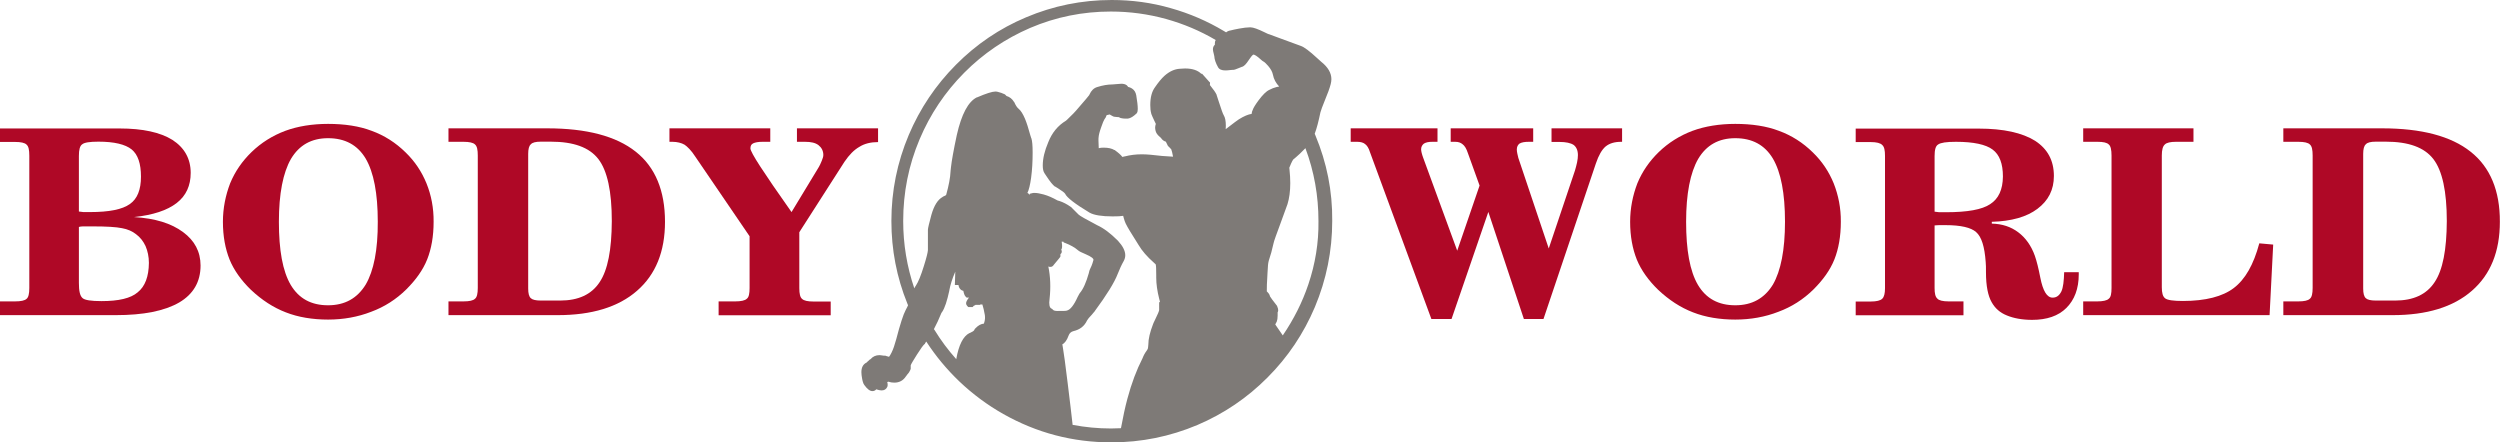
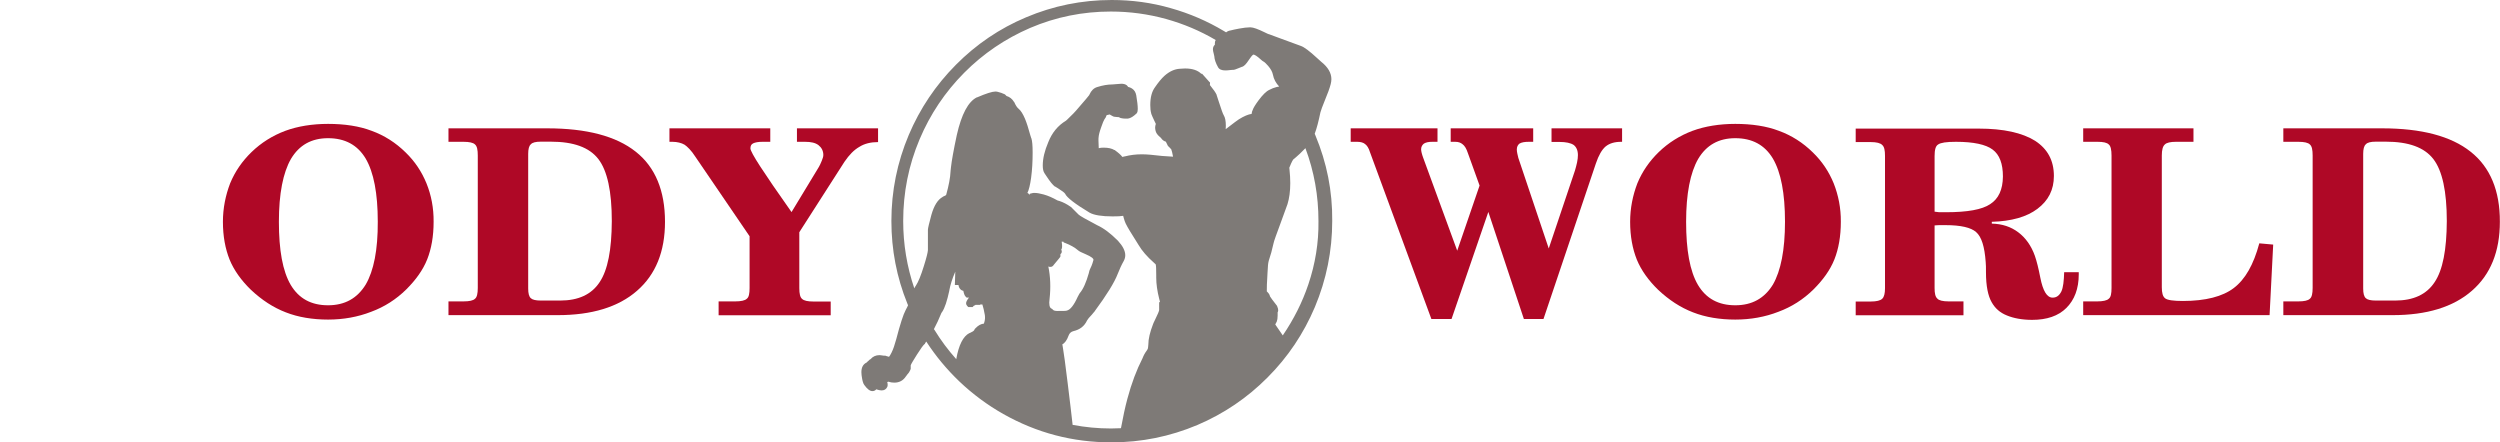
<svg xmlns="http://www.w3.org/2000/svg" version="1.1" id="Layer_1" x="0px" y="0px" viewBox="0 0 180 31.86" style="enable-background:new 0 0 180 31.86;" xml:space="preserve">
  <style type="text/css">
	.st0{fill-rule:evenodd;clip-rule:evenodd;fill:#AF0826;}
	.st1{fill-rule:evenodd;clip-rule:evenodd;fill:#7E7A77;}
</style>
  <g>
    <path class="st0" d="M177.88,10.92c-1.41-1.12-3.54-1.68-6.37-1.68h-7.11v0.97h1.09c0.41,0,0.69,0.06,0.82,0.19   c0.15,0.13,0.2,0.39,0.2,0.8v9.53c0,0.41-0.06,0.67-0.2,0.78c-0.13,0.13-0.41,0.19-0.82,0.19h-1.09v0.99h7.87   c2.45,0,4.36-0.58,5.7-1.75c1.35-1.17,2.02-2.83,2.02-4.97C180,13.73,179.29,12.03,177.88,10.92z M175.29,20.32   c-0.58,0.88-1.52,1.32-2.84,1.32h-1.39c-0.37,0-0.61-0.06-0.72-0.17c-0.13-0.11-0.19-0.35-0.19-0.69v-9.7   c0-0.35,0.06-0.58,0.19-0.69c0.11-0.13,0.35-0.19,0.72-0.19h0.71c1.65,0,2.78,0.41,3.43,1.25c0.65,0.84,0.97,2.33,0.97,4.47   C176.16,17.98,175.88,19.45,175.29,20.32z" />
    <path class="st0" d="M163.41,22.69h-13.42V21.7h1.02c0.39,0,0.69-0.06,0.82-0.19c0.15-0.11,0.2-0.37,0.2-0.78V11.2   c0-0.41-0.06-0.69-0.2-0.8c-0.13-0.13-0.39-0.19-0.8-0.19h-1.04V9.24h7.94v0.97h-1.26c-0.39,0-0.67,0.06-0.8,0.19   c-0.15,0.13-0.22,0.39-0.22,0.8v9.48c0,0.41,0.07,0.67,0.24,0.8c0.17,0.13,0.59,0.19,1.28,0.19c1.63,0,2.86-0.32,3.66-0.93   c0.83-0.63,1.43-1.69,1.84-3.22l1,0.09L163.41,22.69z" />
    <path class="st0" d="M148.62,19.6c-0.02,0.63-0.07,1.1-0.2,1.38c-0.15,0.3-0.35,0.45-0.63,0.45c-0.41,0-0.7-0.48-0.89-1.45   c-0.13-0.67-0.26-1.19-0.39-1.56c-0.26-0.73-0.67-1.3-1.19-1.69c-0.54-0.41-1.17-0.61-1.91-0.63v-0.13   c1.41-0.04,2.51-0.35,3.28-0.93c0.8-0.6,1.19-1.38,1.19-2.37c0-1.12-0.46-1.95-1.35-2.53c-0.93-0.58-2.28-0.88-4.05-0.88h-8.87   v0.97h1.09c0.41,0,0.69,0.07,0.82,0.21c0.15,0.13,0.2,0.39,0.2,0.78v9.53c0,0.37-0.06,0.63-0.2,0.76c-0.13,0.13-0.41,0.2-0.82,0.2   h-1.09v0.99h7.76V21.7h-1.08c-0.41,0-0.69-0.07-0.8-0.2c-0.15-0.13-0.2-0.39-0.2-0.76v-4.51c0.09,0,0.2-0.02,0.32-0.02h0.48   c1.08,0,1.82,0.17,2.19,0.5c0.39,0.34,0.61,1.04,0.69,2.16c0.02,0.17,0.02,0.41,0.02,0.75c0,0.97,0.15,1.69,0.41,2.14   c0.24,0.43,0.59,0.75,1.09,0.95c0.48,0.2,1.1,0.32,1.82,0.32c1.06,0,1.89-0.28,2.47-0.86c0.58-0.58,0.89-1.38,0.89-2.42V19.6   H148.62z M143.29,14.7c-0.58,0.39-1.63,0.58-3.17,0.58h-0.5c-0.11-0.02-0.22-0.02-0.33-0.04v-4c0-0.45,0.07-0.73,0.26-0.84   c0.19-0.13,0.59-0.19,1.28-0.19c1.26,0,2.15,0.19,2.64,0.56c0.5,0.37,0.74,1.02,0.74,1.94C144.2,13.65,143.9,14.31,143.29,14.7z" />
    <path class="st0" d="M105.69,11.03c-0.11-0.34-0.24-0.54-0.39-0.65c-0.13-0.11-0.3-0.17-0.52-0.17h-0.33V9.24h5.94v0.97h-0.32   c-0.3,0-0.52,0.04-0.67,0.13c-0.11,0.09-0.19,0.22-0.19,0.43c0,0.09,0.02,0.2,0.04,0.3c0.02,0.09,0.04,0.19,0.07,0.3l2.19,6.52   l1.89-5.62c0.06-0.21,0.11-0.39,0.15-0.58c0.04-0.19,0.06-0.37,0.06-0.52c0-0.34-0.11-0.58-0.3-0.73   c-0.22-0.15-0.58-0.22-1.02-0.22h-0.58V9.24h5.08v0.97h-0.06c-0.48,0-0.85,0.11-1.13,0.34c-0.26,0.22-0.5,0.63-0.7,1.23   l-3.77,11.19h-1.41l-2.56-7.71l-2.65,7.71h-1.45l-4.42-12.01c-0.09-0.3-0.22-0.5-0.37-0.6c-0.11-0.09-0.3-0.15-0.54-0.15h-0.48   V9.24h6.25v0.97h-0.37c-0.28,0-0.46,0.04-0.61,0.13c-0.11,0.09-0.2,0.22-0.2,0.41c0,0.07,0.02,0.17,0.04,0.26   c0.02,0.11,0.07,0.22,0.11,0.35l2.45,6.69l1.61-4.69L105.69,11.03z" />
    <path class="st0" d="M57.36,9.24h5.86v0.99c-0.52,0-0.98,0.11-1.34,0.34c-0.39,0.22-0.74,0.58-1.08,1.08l-3.25,5.07v4.02   c0,0.41,0.06,0.67,0.2,0.78c0.13,0.13,0.41,0.19,0.82,0.19h1.24v0.99h-8.07V21.7h1.21c0.39,0,0.69-0.06,0.82-0.19   c0.15-0.11,0.2-0.37,0.2-0.78v-3.72l-3.9-5.72c-0.3-0.47-0.59-0.74-0.78-0.87c-0.22-0.13-0.54-0.21-0.87-0.21h-0.22V9.24h7.26v0.97   H54.9c-0.3,0-0.52,0.04-0.67,0.11c-0.15,0.07-0.2,0.2-0.2,0.37c0,0.13,0.24,0.58,0.71,1.3c0.46,0.71,1.21,1.81,2.25,3.28l1.86-3.07   c0.17-0.26,0.26-0.48,0.32-0.63c0.07-0.17,0.11-0.3,0.11-0.41c0-0.3-0.13-0.54-0.35-0.71c-0.22-0.17-0.54-0.24-0.97-0.24h-0.58   V9.24z" />
    <path class="st0" d="M30.71,13.21c-0.35-0.86-0.85-1.6-1.5-2.23c-0.72-0.71-1.54-1.23-2.45-1.56c-0.89-0.34-1.95-0.5-3.14-0.5   c-1.13,0-2.19,0.17-3.08,0.5c-0.91,0.34-1.74,0.86-2.43,1.53c-0.67,0.65-1.19,1.4-1.54,2.25c-0.33,0.86-0.52,1.79-0.52,2.77   c0,1.04,0.17,1.94,0.48,2.72c0.32,0.78,0.85,1.51,1.54,2.18c0.78,0.73,1.6,1.27,2.51,1.62c0.89,0.35,1.93,0.52,3.04,0.52   c1.11,0,2.15-0.19,3.1-0.56c0.95-0.35,1.8-0.89,2.54-1.62c0.67-0.67,1.19-1.38,1.5-2.16c0.3-0.76,0.46-1.66,0.46-2.7   C31.23,14.98,31.05,14.05,30.71,13.21z M26.33,20.49c-0.61,0.99-1.5,1.49-2.71,1.49c-1.21,0-2.1-0.48-2.69-1.47   c-0.58-0.99-0.85-2.5-0.85-4.54c0-2.03,0.3-3.54,0.87-4.53c0.59-0.99,1.47-1.49,2.67-1.49c1.21,0,2.12,0.48,2.71,1.47   c0.58,0.99,0.87,2.51,0.87,4.54C27.21,17.99,26.91,19.5,26.33,20.49z" />
-     <path class="st0" d="M13.18,16.71c-0.85-0.63-2-0.99-3.53-1.08c1.37-0.15,2.39-0.48,3.08-1.02c0.67-0.52,1-1.25,1-2.16   c0-1.02-0.45-1.82-1.32-2.38c-0.87-0.54-2.13-0.82-3.8-0.82H0v0.97h1.09c0.41,0,0.69,0.06,0.82,0.19c0.15,0.13,0.2,0.39,0.2,0.8   v9.53c0,0.41-0.06,0.67-0.2,0.78C1.78,21.64,1.5,21.7,1.09,21.7H0v0.99h8.33c2,0,3.51-0.3,4.57-0.91c1.02-0.6,1.54-1.49,1.54-2.66   C14.44,18.12,14.01,17.32,13.18,16.71z M5.68,11.23c0-0.45,0.07-0.73,0.24-0.84c0.15-0.13,0.54-0.19,1.17-0.19   c1.13,0,1.93,0.19,2.39,0.56c0.45,0.37,0.67,1.02,0.67,1.96c0,0.93-0.26,1.6-0.8,1.97c-0.54,0.39-1.48,0.58-2.88,0.58H6.01   c-0.11-0.02-0.22-0.02-0.33-0.04V11.23z M9.91,21.05c-0.5,0.43-1.37,0.63-2.6,0.63c-0.76,0-1.21-0.07-1.37-0.22   c-0.19-0.17-0.26-0.52-0.26-1.1v-4.02c0.07-0.02,0.19-0.04,0.28-0.04h0.43h0.28c0.98,0,1.69,0.04,2.12,0.13   c0.39,0.07,0.74,0.22,1,0.43c0.3,0.22,0.52,0.5,0.69,0.86c0.15,0.35,0.24,0.76,0.24,1.21C10.71,19.91,10.45,20.62,9.91,21.05z" />
    <path class="st1" d="M94.71,9.75l-0.05-0.12c0.15-0.4,0.28-0.91,0.41-1.54c0.04-0.16,0.15-0.44,0.31-0.84   c0.22-0.52,0.36-0.92,0.43-1.19c0.03-0.12,0.05-0.24,0.05-0.36c0-0.44-0.24-0.86-0.73-1.25l0,0l0,0c-0.04-0.04-0.14-0.12-0.3-0.27   c-0.54-0.5-0.93-0.79-1.16-0.87C93.5,3.25,93,3.06,92.17,2.76c-0.49-0.18-0.76-0.28-0.81-0.3l-0.01,0l-0.01,0   c-0.04-0.01-0.13-0.06-0.28-0.13c-0.49-0.24-0.83-0.36-1.01-0.36c-0.03,0-0.06,0-0.09,0c-0.17,0-0.42,0.03-0.75,0.09   c-0.26,0.05-0.46,0.09-0.6,0.13c-0.14,0.02-0.25,0.07-0.33,0.14l-0.15-0.09c-1.2-0.72-2.48-1.27-3.83-1.65   C82.92,0.19,81.49,0,80.04,0c-2.15,0-4.21,0.42-6.17,1.25c-1.9,0.8-3.58,1.94-5.04,3.41c-1.46,1.47-2.59,3.15-3.4,5.06   c-0.83,1.97-1.25,4.03-1.25,6.19c0,2.07,0.38,4.05,1.15,5.95l0.05,0.12c-0.04,0.08-0.09,0.2-0.18,0.36c-0.16,0.3-0.39,1-0.67,2.08   c-0.11,0.41-0.22,0.73-0.34,0.97c-0.07,0.14-0.13,0.24-0.18,0.3c-0.06-0.01-0.13-0.03-0.21-0.06l-0.05-0.02h-0.1l-0.22-0.03   c-0.04-0.01-0.08-0.01-0.11-0.01c-0.26,0-0.48,0.1-0.64,0.29l-0.06,0.03l-0.03,0.03c0,0-0.02,0.01-0.03,0.03   C62.5,26,62.44,26.05,62.4,26.1l-0.02,0.01l0,0c-0.24,0.12-0.36,0.35-0.36,0.69c0,0.05,0,0.11,0.01,0.16l0,0.01l0.01,0.09   c0.03,0.19,0.05,0.32,0.07,0.38c0.03,0.12,0.07,0.22,0.12,0.28c0.21,0.29,0.4,0.44,0.58,0.44c0.11,0,0.21-0.04,0.28-0.13   c0.15,0.05,0.27,0.08,0.38,0.08c0.19,0,0.33-0.08,0.4-0.23l0.01-0.02l0.01-0.02c0.02-0.05,0.02-0.1,0.02-0.15   c0-0.06-0.01-0.12-0.03-0.18c0.03-0.01,0.05-0.02,0.08-0.03c0.15,0.05,0.29,0.07,0.43,0.07c0.36,0,0.64-0.15,0.84-0.46l0.01-0.01   l0.01-0.01c0.03-0.05,0.07-0.11,0.13-0.17l0,0c0.05-0.05,0.1-0.13,0.15-0.24l0.04-0.1v-0.26c0.04-0.11,0.2-0.37,0.45-0.77   c0.27-0.43,0.45-0.67,0.53-0.74l0.04-0.03l0.02-0.05c0-0.01,0.02-0.03,0.04-0.06c0.02-0.02,0.03-0.04,0.04-0.06   c0.68,1.05,1.48,2.01,2.39,2.88c0.96,0.91,2.01,1.69,3.16,2.34c2.41,1.36,5,2.04,7.78,2.04c2.16,0,4.22-0.42,6.19-1.25   c1.9-0.81,3.59-1.95,5.05-3.42c1.47-1.47,2.6-3.16,3.41-5.07c0.83-1.98,1.25-4.05,1.25-6.21C95.94,13.76,95.53,11.71,94.71,9.75z    M70.84,23.3c-0.2,0.02-0.4,0.12-0.59,0.32l-0.06,0.06l-0.06,0.11l0,0c-0.04,0.05-0.14,0.11-0.31,0.19l-0.01,0l-0.01,0   c-0.45,0.23-0.77,0.85-0.95,1.88c-0.59-0.66-1.11-1.36-1.57-2.11c-0.01-0.02-0.03-0.04-0.04-0.05c0.19-0.36,0.37-0.74,0.53-1.14   l0.01-0.03c0,0,0-0.01,0.01-0.01l0,0l0.05-0.07l0,0c0.18-0.27,0.35-0.78,0.51-1.52l0-0.01l0-0.01c0.07-0.39,0.21-0.84,0.43-1.35   l-0.03,0.96h0.26c0.01,0.07,0.03,0.14,0.06,0.2c0.07,0.12,0.16,0.2,0.29,0.22c0.04,0.2,0.09,0.34,0.16,0.41l0.08,0.08h0.11   c0.02,0,0.04,0,0.06-0.01c-0.01,0.01-0.02,0.02-0.03,0.04l0,0l0,0c-0.12,0.16-0.18,0.28-0.18,0.37c0,0.08,0.03,0.15,0.08,0.2   l0.08,0.08h0.31l0.07-0.08l0.01-0.01c0.06-0.03,0.12-0.05,0.16-0.08l0.01,0.01h0.28l0.03-0.03c0.01,0,0.02,0,0.04,0h0.09   c0,0,0.01,0,0.01,0c0.07,0.2,0.12,0.45,0.18,0.77c0.01,0.04,0.01,0.08,0.01,0.12C70.93,22.97,70.9,23.13,70.84,23.3z M75.78,22.27   l-0.03-0.03l-0.06-0.03c-0.12-0.06-0.18-0.3-0.12-0.69c0.09-0.83,0.06-1.61-0.09-2.33c0.15,0.06,0.3,0.03,0.39-0.12   c0.3-0.36,0.48-0.57,0.48-0.6v-0.15V18.3c0.12-0.09,0.12-0.21,0.06-0.33c0.06-0.06,0.09-0.24,0.03-0.57h0.12l0.03,0.06l0.09,0.03   c0.39,0.15,0.71,0.33,0.95,0.54c0.06,0.06,0.24,0.15,0.53,0.27c0.42,0.18,0.62,0.33,0.56,0.45c-0.09,0.33-0.18,0.51-0.24,0.63   c-0.03,0.06-0.06,0.15-0.09,0.3c-0.18,0.63-0.39,1.13-0.65,1.43c-0.03,0.03-0.06,0.12-0.15,0.27c-0.27,0.6-0.53,0.92-0.77,0.98   c-0.06,0.03-0.27,0.03-0.68,0.03C75.96,22.39,75.84,22.36,75.78,22.27z M90.62,7.22c-0.23,0.31-0.38,0.55-0.43,0.71   c-0.03,0.06-0.06,0.14-0.07,0.25c0,0.01,0,0.02,0,0.02c-0.24,0.03-0.55,0.16-0.92,0.39l0,0l0,0c-0.13,0.08-0.37,0.27-0.74,0.55   c-0.08,0.06-0.15,0.12-0.21,0.16c0.01-0.08,0.01-0.16,0.01-0.25c0-0.34-0.05-0.59-0.15-0.75c-0.06-0.09-0.18-0.43-0.37-1.02   c-0.07-0.22-0.12-0.36-0.14-0.43l0-0.01l0-0.01c-0.07-0.16-0.23-0.39-0.49-0.71c0.01-0.03,0.01-0.05,0.01-0.08v-0.1l-0.07-0.07   c-0.2-0.22-0.36-0.41-0.5-0.56l-0.01-0.01L86.5,5.32c-0.26-0.26-0.65-0.39-1.18-0.39c-0.11,0-0.23,0.01-0.36,0.02   c-0.39,0.02-0.76,0.19-1.12,0.51c-0.21,0.19-0.44,0.47-0.68,0.82c-0.23,0.31-0.34,0.74-0.34,1.28c0,0.24,0.02,0.44,0.07,0.61   l0,0.01l0,0.01c0.04,0.11,0.11,0.27,0.22,0.5c0.05,0.11,0.09,0.19,0.11,0.23c-0.03,0.1-0.05,0.18-0.05,0.26   c0,0.07,0.01,0.15,0.03,0.23c0.03,0.14,0.12,0.29,0.29,0.43c0.06,0.05,0.09,0.08,0.1,0.09c0.08,0.13,0.2,0.23,0.35,0.27   c0.05,0.09,0.08,0.15,0.09,0.18c0.02,0.07,0.06,0.14,0.15,0.21c0.07,0.07,0.12,0.12,0.15,0.16c0.04,0.09,0.08,0.27,0.13,0.53   c-0.5-0.02-1.05-0.07-1.63-0.14l0,0l0,0c-0.22-0.02-0.43-0.03-0.63-0.03c-0.42,0-0.82,0.05-1.21,0.15l-0.02,0   c-0.05,0.01-0.1,0.02-0.16,0.04c-0.1-0.14-0.29-0.31-0.56-0.5l-0.01,0l-0.01,0c-0.18-0.11-0.43-0.17-0.77-0.17   c-0.13,0-0.25,0.01-0.35,0.04c-0.01-0.2-0.02-0.38-0.02-0.55c0-0.1,0-0.18,0.01-0.24c0.01-0.16,0.07-0.4,0.19-0.73   c0.1-0.3,0.18-0.48,0.23-0.56c0.06-0.07,0.12-0.17,0.16-0.3c0.05-0.01,0.11-0.02,0.18-0.04c0.02,0,0.03-0.01,0.04-0.01   c0.02,0.02,0.05,0.03,0.08,0.05c0.12,0.08,0.22,0.12,0.29,0.12c0.05,0.01,0.11,0.01,0.18,0.02c0.05,0,0.09,0,0.12,0.01   c0.07,0.05,0.16,0.08,0.29,0.09c0.07,0.01,0.17,0.01,0.31,0.01h0.02l0.02,0c0.2-0.03,0.4-0.16,0.62-0.37l0.02-0.02l0.01-0.02   c0.04-0.06,0.06-0.16,0.06-0.29c0-0.24-0.04-0.56-0.11-0.98c-0.04-0.22-0.14-0.38-0.31-0.49c-0.09-0.06-0.18-0.09-0.27-0.11   c-0.03-0.04-0.06-0.08-0.09-0.11l-0.01-0.01l-0.02-0.01c-0.09-0.07-0.22-0.1-0.38-0.1c-0.07,0-0.2,0.01-0.39,0.03   c-0.11,0.01-0.19,0.02-0.25,0.02c-0.32,0-0.69,0.06-1.1,0.19c-0.23,0.07-0.42,0.25-0.55,0.54c0,0,0,0,0,0l0,0l-0.01,0.03   c-0.06,0.09-0.32,0.39-0.77,0.91l0,0l0,0c-0.23,0.28-0.5,0.56-0.82,0.86c-0.04,0.04-0.07,0.06-0.09,0.08   c-0.58,0.35-1,0.86-1.27,1.54c-0.27,0.63-0.4,1.19-0.4,1.68c0,0.26,0.04,0.44,0.13,0.57c0.02,0.03,0.06,0.09,0.12,0.18   c0.27,0.41,0.47,0.66,0.62,0.77l0.01,0l0.01,0c0.04,0.03,0.11,0.07,0.21,0.13c0.29,0.18,0.46,0.31,0.51,0.39   c0.12,0.27,0.71,0.73,1.76,1.36l0,0l0,0c0.32,0.18,0.88,0.27,1.66,0.27c0.35,0,0.6-0.01,0.76-0.04c0.03,0.11,0.06,0.24,0.11,0.38   c0.06,0.19,0.27,0.56,0.62,1.11c0.16,0.26,0.29,0.46,0.38,0.61c0.24,0.41,0.61,0.84,1.11,1.28c0.06,0.05,0.1,0.09,0.12,0.11   c0.03,0.08,0.04,0.35,0.04,0.8c0,0.05,0,0.11,0,0.16c0,0.45,0.07,0.96,0.22,1.55c0.01,0.05,0.03,0.12,0.05,0.18l-0.06,0.06v0.55   c-0.01,0.07-0.1,0.3-0.29,0.68c-0.06,0.12-0.09,0.2-0.11,0.23l0,0l-0.04,0.1c-0.22,0.57-0.34,1.06-0.34,1.48   c-0.01,0.14-0.02,0.24-0.04,0.3c-0.01,0.03-0.04,0.07-0.08,0.13c-0.12,0.16-0.22,0.34-0.3,0.55c-0.42,0.82-0.79,1.79-1.09,2.92   c-0.16,0.59-0.31,1.3-0.46,2.11c-0.24,0.01-0.48,0.02-0.72,0.02c-0.93,0-1.85-0.09-2.76-0.26c-0.08-0.74-0.2-1.72-0.35-2.95   c-0.17-1.41-0.29-2.26-0.34-2.54c-0.02-0.12-0.03-0.22-0.05-0.31c0.18-0.09,0.33-0.3,0.45-0.63l0,0l0,0   c0.06-0.17,0.18-0.28,0.35-0.32l0,0l0,0c0.47-0.11,0.79-0.36,0.98-0.77c0.05-0.09,0.16-0.23,0.34-0.41   c0.03-0.03,0.06-0.07,0.1-0.12c0.02-0.03,0.04-0.05,0.05-0.06l0.04-0.04l0.01-0.02c0.87-1.18,1.43-2.08,1.67-2.71   c0.13-0.33,0.27-0.64,0.43-0.92c0.07-0.13,0.11-0.27,0.11-0.41c0-0.32-0.18-0.67-0.53-1.05l0,0l0,0c-0.53-0.53-1.02-0.9-1.5-1.12   c-0.8-0.42-1.24-0.67-1.33-0.76l-0.55-0.55l-0.02-0.01c-0.27-0.19-0.54-0.33-0.81-0.42l-0.01,0l-0.1-0.03l-0.03-0.01   c-0.34-0.19-0.67-0.34-1-0.43c-0.26-0.07-0.47-0.11-0.65-0.11c-0.05,0-0.1,0-0.14,0.01l-0.2,0.05V14c-0.02,0-0.03,0-0.05,0   c0,0,0,0,0,0c0-0.01-0.01-0.01-0.01-0.02l-0.08-0.08h-0.04c0.11-0.22,0.2-0.59,0.27-1.1c0.08-0.59,0.11-1.19,0.11-1.82   c0-0.5-0.03-0.84-0.09-1.02l-0.01-0.02l-0.01-0.02c0,0-0.01-0.02-0.01-0.04c-0.01-0.04-0.02-0.08-0.04-0.12   c-0.14-0.52-0.27-0.92-0.39-1.21c-0.15-0.35-0.3-0.59-0.46-0.72c-0.11-0.09-0.21-0.24-0.31-0.47l-0.01-0.01l-0.01-0.01   c-0.13-0.22-0.31-0.36-0.54-0.43c-0.02-0.02-0.05-0.05-0.09-0.09L72.36,6.8l-0.04-0.02c-0.14-0.07-0.3-0.12-0.49-0.17   c-0.05-0.01-0.1-0.02-0.16-0.02c-0.23,0-0.67,0.14-1.32,0.42l-0.01,0l-0.01,0c-0.62,0.31-1.1,1.21-1.44,2.71l0,0l0,0   c-0.23,1.08-0.37,1.86-0.42,2.32l-0.03,0.28l0,0.01c-0.02,0.47-0.13,1.03-0.31,1.68l-0.02,0.04c-0.03,0.02-0.1,0.06-0.22,0.11   l-0.01,0.01l-0.01,0.01c-0.35,0.19-0.62,0.62-0.81,1.29l0,0l0,0c-0.16,0.59-0.25,0.96-0.25,1.08v1.46   c-0.01,0.16-0.1,0.54-0.29,1.14c-0.21,0.68-0.4,1.15-0.58,1.42c-0.04,0.05-0.07,0.11-0.11,0.19c-0.53-1.56-0.8-3.18-0.8-4.85   c0-2.05,0.39-4.01,1.18-5.88c0.76-1.8,1.83-3.4,3.21-4.79c1.38-1.39,2.97-2.46,4.75-3.23c1.85-0.79,3.79-1.18,5.81-1.18   c1.36,0,2.69,0.18,3.99,0.54c1.25,0.35,2.44,0.85,3.56,1.51c-0.04,0.06-0.06,0.14-0.06,0.23v0l0,0.11   c-0.09,0.08-0.14,0.19-0.14,0.33c0,0.07,0.02,0.18,0.06,0.32c0.02,0.08,0.03,0.14,0.04,0.18c0.01,0.22,0.1,0.49,0.27,0.79   c0.09,0.16,0.27,0.23,0.53,0.23c0.09,0,0.22-0.01,0.38-0.03c0.06-0.01,0.1-0.01,0.12-0.01l0.01,0h0.04c0.08,0,0.21-0.04,0.39-0.12   c0.11-0.05,0.2-0.08,0.25-0.1l0.01,0l0.01,0c0.14-0.05,0.29-0.21,0.46-0.47l0.02-0.03c0.12-0.18,0.22-0.31,0.3-0.37   c0,0,0.01-0.01,0.02-0.01c0.09,0,0.27,0.11,0.52,0.34c0.09,0.08,0.15,0.13,0.19,0.15l0.02,0.01l0,0c0.09,0.05,0.2,0.16,0.34,0.32   c0.19,0.22,0.3,0.43,0.34,0.63c0.06,0.32,0.22,0.61,0.45,0.85c-0.06,0.01-0.13,0.02-0.2,0.04c-0.17,0.04-0.34,0.11-0.51,0.2   C91.17,6.57,90.91,6.83,90.62,7.22z M94.2,20.48c-0.43,1.28-1.05,2.51-1.84,3.67c-0.12-0.17-0.28-0.41-0.48-0.7l-0.06-0.09   c0.01-0.02,0.02-0.05,0.04-0.08c0.03-0.05,0.05-0.09,0.07-0.13l0-0.01l0-0.01c0.04-0.1,0.06-0.24,0.06-0.41c0-0.04,0-0.09,0-0.15   l0-0.07c0,0,0,0,0-0.01c0.03-0.05,0.04-0.1,0.04-0.15c0-0.07-0.02-0.17-0.07-0.28l-0.01-0.03l-0.02-0.03   c-0.27-0.34-0.43-0.56-0.49-0.66c-0.02-0.11-0.08-0.21-0.19-0.32l-0.04-0.04c0-0.36,0.01-0.67,0.03-0.92   c0.01-0.08,0.01-0.21,0.02-0.39c0.02-0.49,0.05-0.77,0.08-0.84l0-0.01l0-0.01c0.14-0.41,0.26-0.85,0.36-1.31l0,0l0,0   c0.03-0.15,0.2-0.62,0.49-1.4c0.24-0.64,0.41-1.11,0.51-1.4l0,0l0,0c0.13-0.42,0.2-0.92,0.2-1.52c0-0.3-0.02-0.64-0.06-1.02   c0-0.04-0.01-0.07-0.01-0.08c0.02-0.06,0.06-0.16,0.13-0.31c0.07-0.15,0.12-0.25,0.16-0.29l0.01-0.01   c0.07-0.05,0.23-0.19,0.47-0.41c0.15-0.14,0.28-0.27,0.39-0.39c0.63,1.68,0.94,3.43,0.94,5.25C94.95,17.48,94.7,19,94.2,20.48z" />
    <path class="st0" d="M45.77,10.92c-1.41-1.12-3.54-1.68-6.37-1.68h-7.11v0.97h1.09c0.41,0,0.69,0.06,0.82,0.19   c0.15,0.13,0.2,0.39,0.2,0.8v9.53c0,0.41-0.06,0.67-0.2,0.78c-0.13,0.13-0.41,0.19-0.82,0.19h-1.09v0.99h7.87   c2.45,0,4.36-0.58,5.7-1.75c1.35-1.17,2.02-2.83,2.02-4.97C47.88,13.73,47.18,12.03,45.77,10.92z M43.17,20.32   c-0.58,0.88-1.52,1.32-2.84,1.32h-1.39c-0.37,0-0.61-0.06-0.72-0.17c-0.13-0.11-0.19-0.35-0.19-0.69v-9.7   c0-0.35,0.06-0.58,0.19-0.69c0.11-0.13,0.35-0.19,0.72-0.19h0.71c1.65,0,2.78,0.41,3.43,1.25c0.65,0.84,0.97,2.33,0.97,4.47   C44.04,17.98,43.76,19.45,43.17,20.32z" />
    <path class="st0" d="M132.03,13.21c-0.35-0.86-0.85-1.6-1.5-2.23c-0.72-0.71-1.54-1.23-2.45-1.56c-0.89-0.34-1.95-0.5-3.14-0.5   c-1.13,0-2.19,0.17-3.08,0.5c-0.91,0.34-1.74,0.86-2.43,1.53c-0.67,0.65-1.19,1.4-1.54,2.25c-0.33,0.86-0.52,1.79-0.52,2.77   c0,1.04,0.17,1.94,0.48,2.72c0.32,0.78,0.85,1.51,1.54,2.18c0.78,0.73,1.6,1.27,2.51,1.62c0.89,0.35,1.93,0.52,3.04,0.52   c1.11,0,2.15-0.19,3.1-0.56c0.95-0.35,1.8-0.89,2.54-1.62c0.67-0.67,1.19-1.38,1.5-2.16c0.3-0.76,0.46-1.66,0.46-2.7   C132.55,14.98,132.36,14.05,132.03,13.21z M127.65,20.49c-0.61,0.99-1.5,1.49-2.71,1.49c-1.21,0-2.1-0.48-2.69-1.47   c-0.58-0.99-0.85-2.5-0.85-4.54c0-2.03,0.3-3.54,0.87-4.53c0.59-0.99,1.47-1.49,2.67-1.49c1.21,0,2.12,0.48,2.71,1.47   c0.58,0.99,0.87,2.51,0.87,4.54C128.52,17.99,128.22,19.5,127.65,20.49z" />
  </g>
</svg>